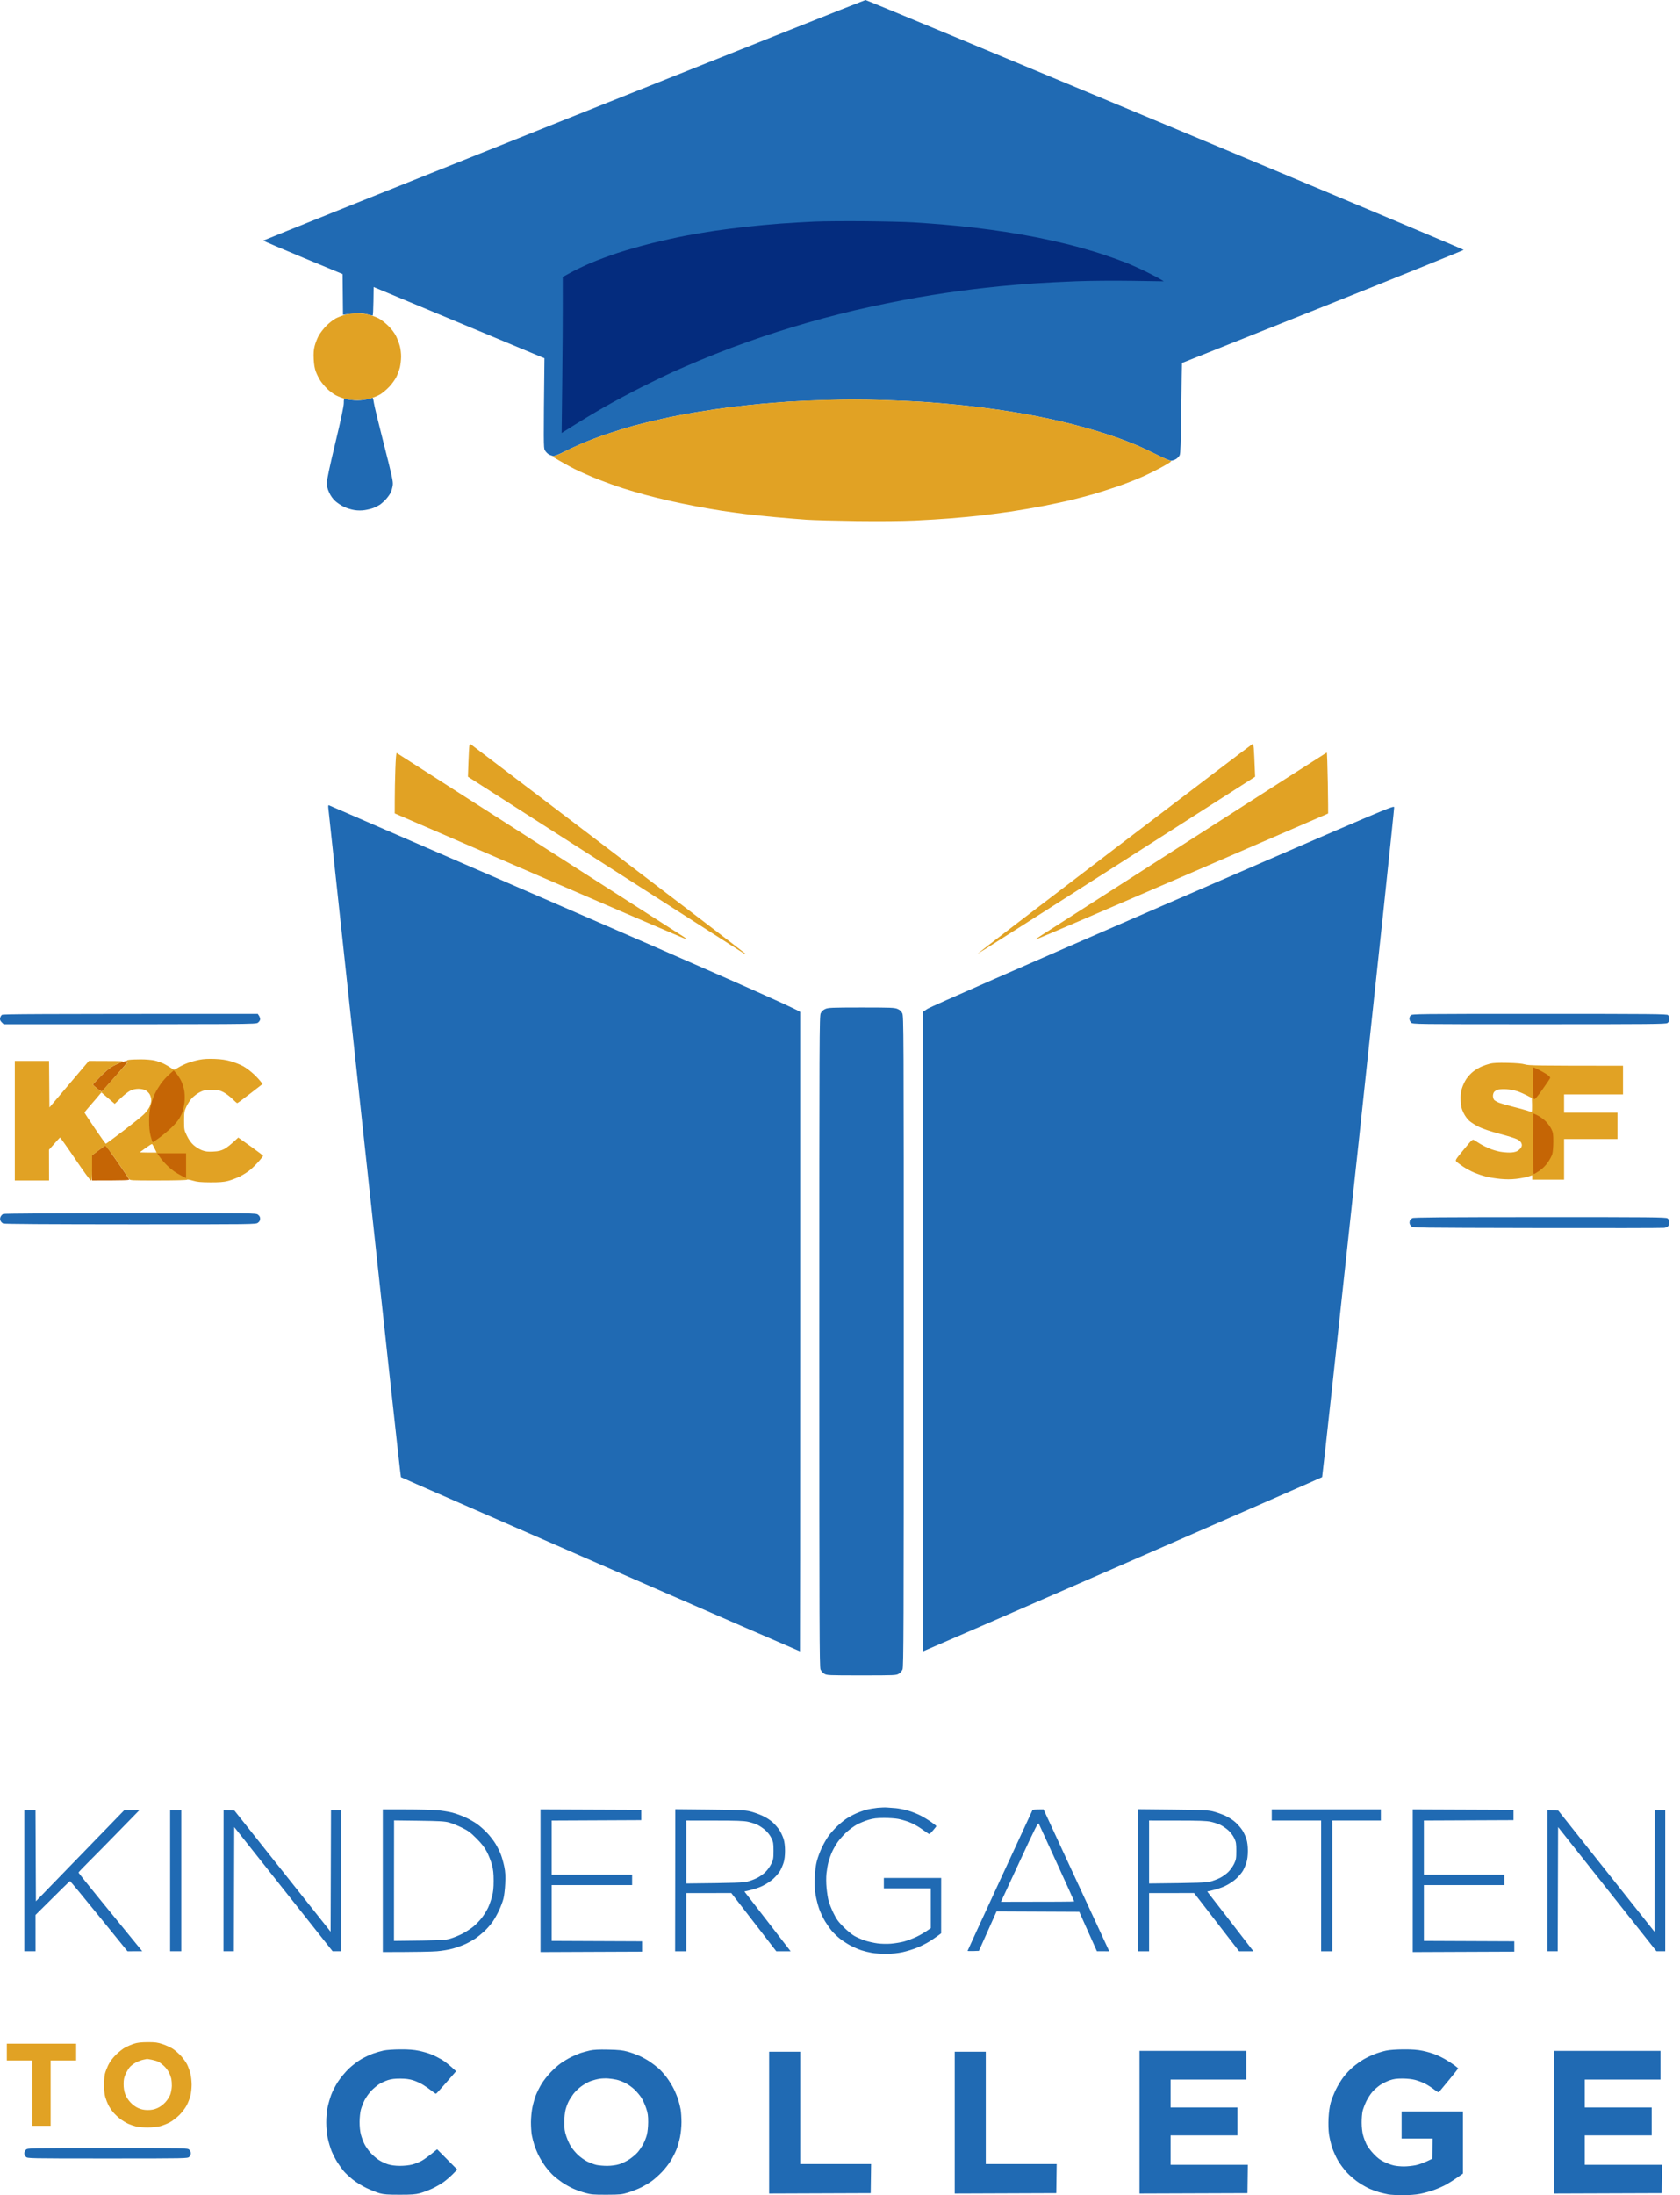
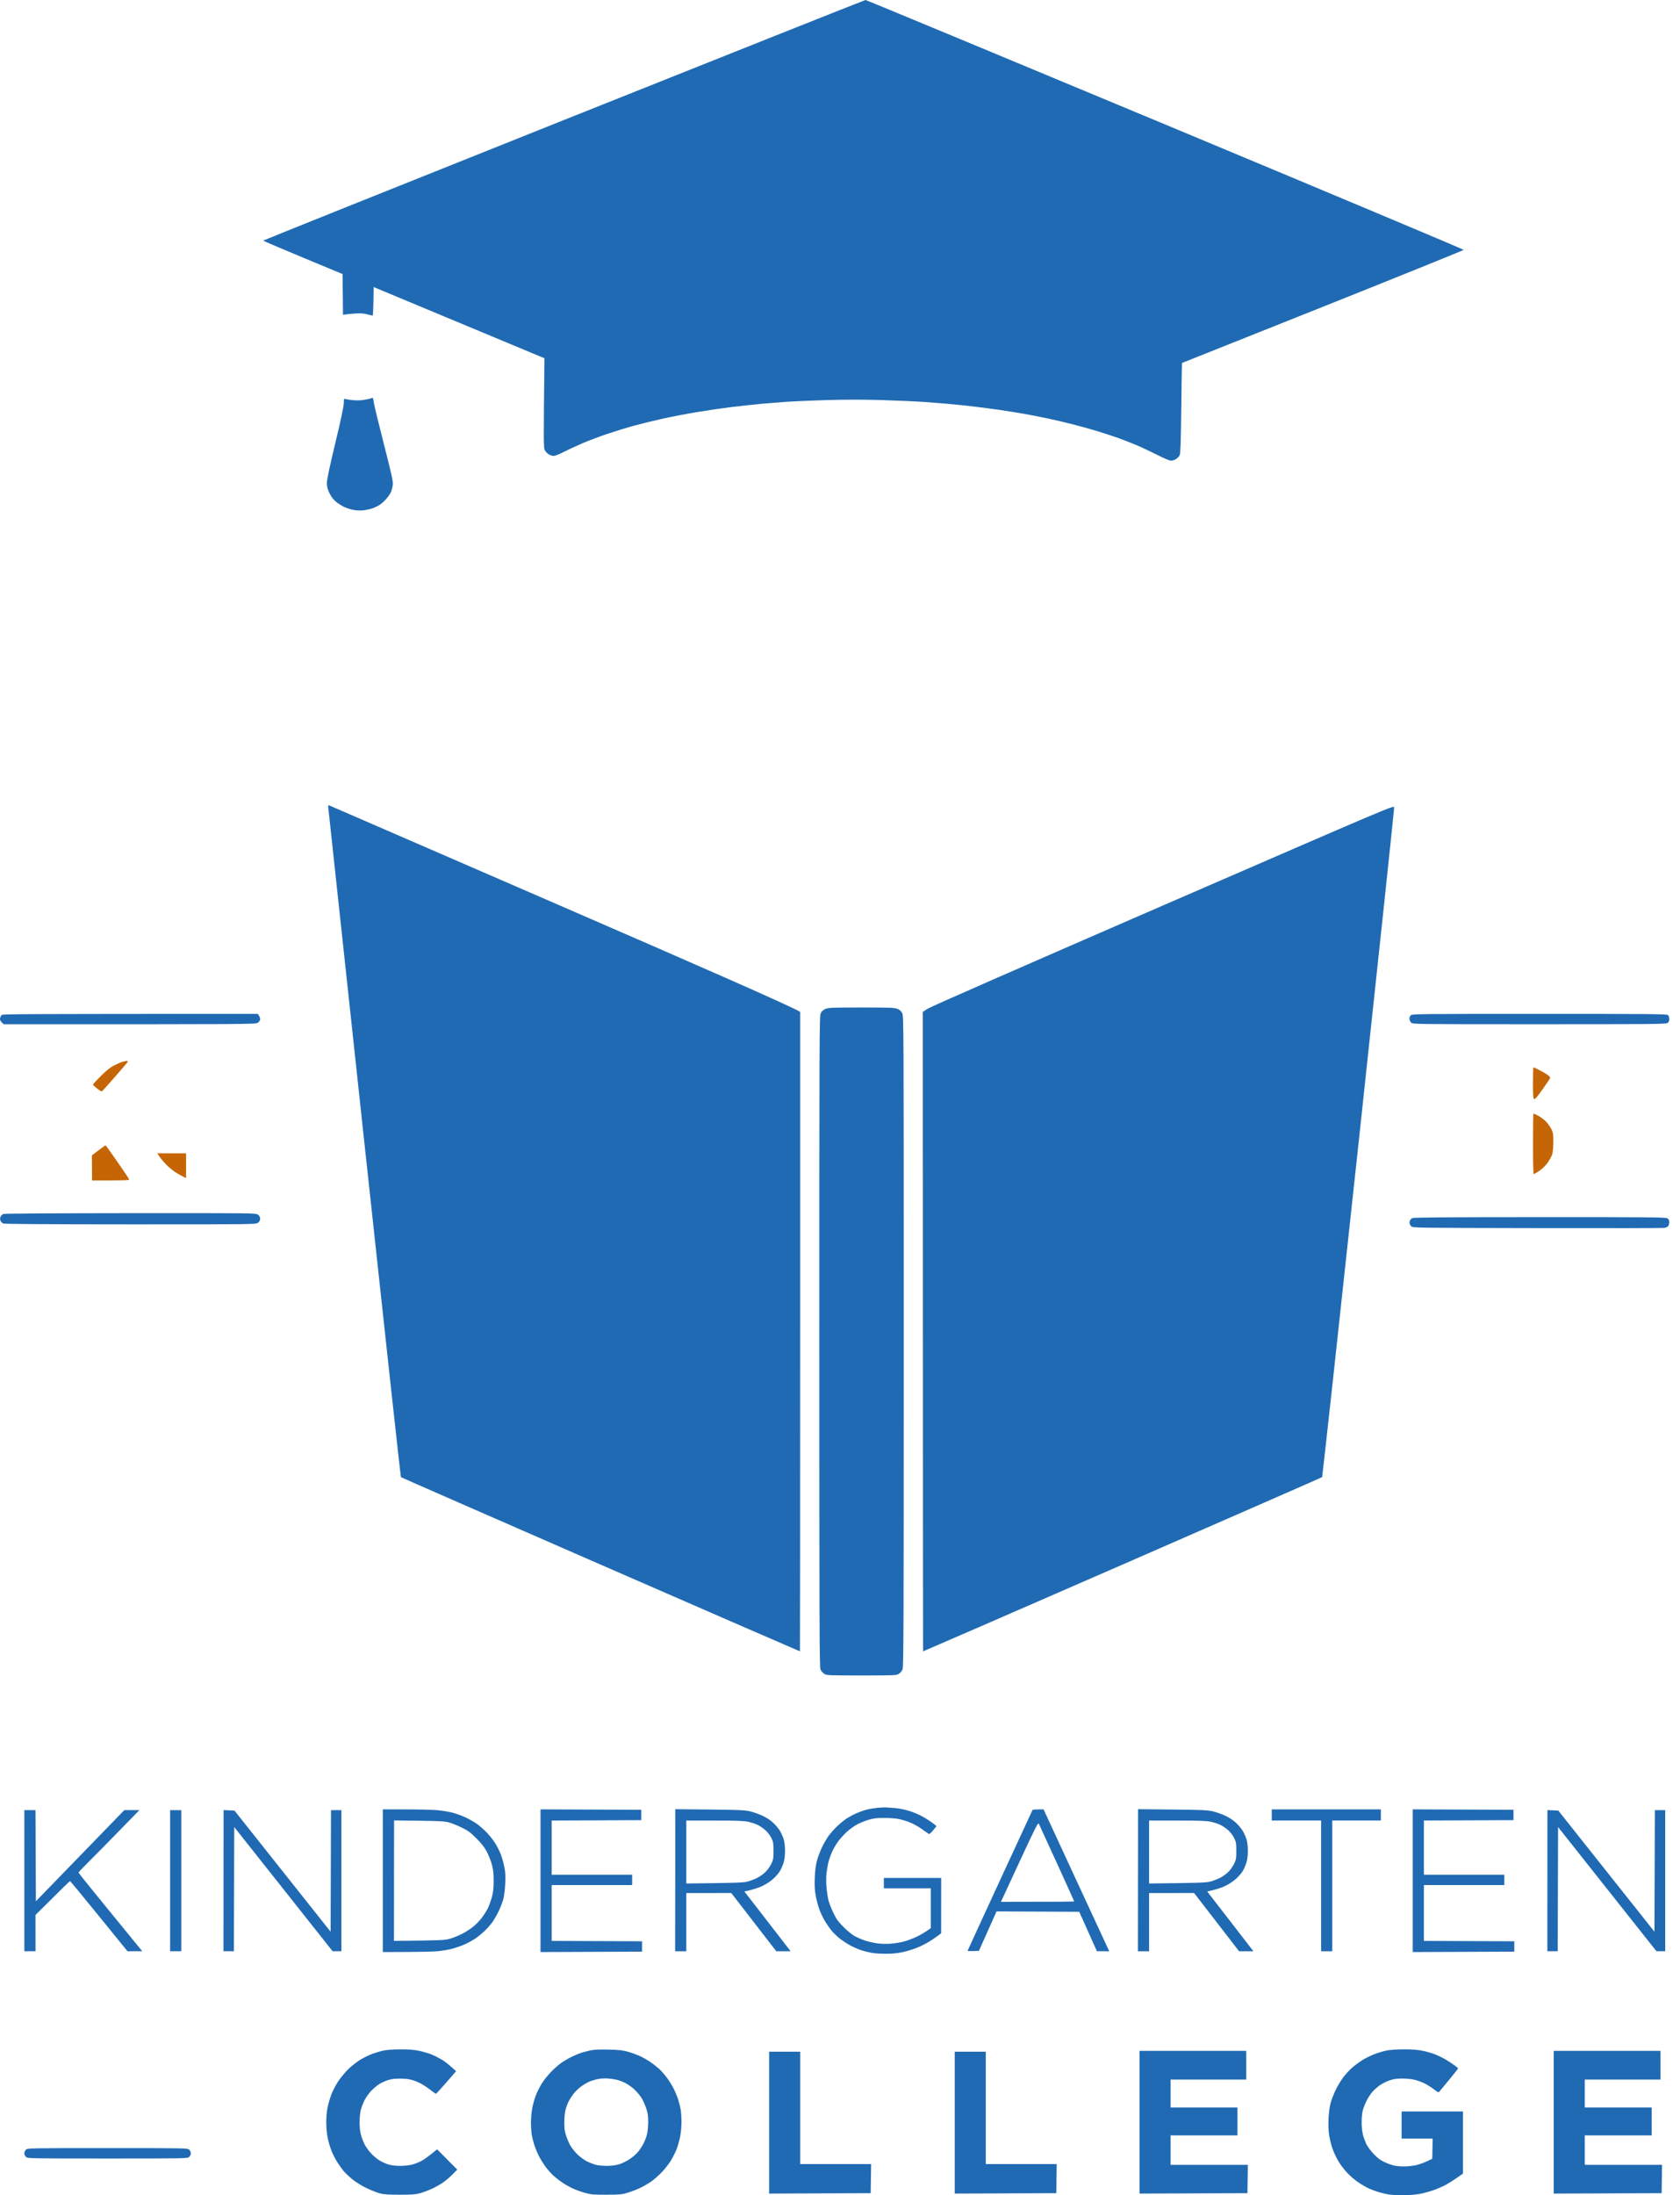
<svg xmlns="http://www.w3.org/2000/svg" width="49" height="64" viewBox="0 0 49 64" fill="none">
  <path fill-rule="evenodd" clip-rule="evenodd" d="M0.055 29.588C0.034 29.604 0.01 29.646 0.003 29.681C-0.006 29.729 0.005 29.759 0.048 29.803L0.107 29.861C7.445 29.863 7.46 29.862 7.524 29.815C7.56 29.788 7.587 29.746 7.588 29.716C7.588 29.687 7.572 29.64 7.553 29.611L7.518 29.559C0.872 29.559 0.086 29.565 0.055 29.588ZM41.146 29.601C41.123 29.625 41.105 29.672 41.108 29.706C41.11 29.74 41.133 29.789 41.158 29.814C41.204 29.86 41.236 29.861 44.893 29.861C48.141 29.861 48.587 29.857 48.633 29.826C48.671 29.801 48.686 29.768 48.686 29.71C48.686 29.665 48.67 29.613 48.651 29.594C48.62 29.563 48.172 29.559 44.902 29.559C41.335 29.559 41.187 29.561 41.146 29.601ZM0.094 35.393C0.067 35.404 0.033 35.44 0.018 35.472C-0.001 35.514 -0.003 35.549 0.014 35.589C0.026 35.621 0.063 35.658 0.095 35.671C0.133 35.686 1.427 35.694 3.806 35.695C7.445 35.696 7.46 35.695 7.524 35.648C7.569 35.615 7.587 35.58 7.587 35.531C7.587 35.482 7.569 35.448 7.524 35.414C7.46 35.367 7.446 35.367 3.801 35.369C1.659 35.371 0.122 35.38 0.094 35.393ZM41.194 35.514C41.169 35.53 41.14 35.553 41.13 35.566C41.121 35.579 41.112 35.615 41.111 35.647C41.111 35.679 41.133 35.726 41.16 35.752C41.209 35.798 41.246 35.798 44.837 35.805C46.833 35.809 48.499 35.806 48.541 35.799C48.582 35.792 48.632 35.771 48.651 35.752C48.67 35.733 48.686 35.68 48.686 35.636C48.686 35.577 48.671 35.545 48.633 35.519C48.587 35.489 48.144 35.484 44.91 35.485C42.082 35.486 41.229 35.493 41.194 35.514ZM40.427 59.785C40.337 59.804 40.186 59.85 40.09 59.887C39.994 59.924 39.849 59.994 39.767 60.042C39.686 60.09 39.55 60.187 39.467 60.257C39.383 60.327 39.258 60.458 39.19 60.548C39.121 60.637 39.019 60.804 38.963 60.919C38.907 61.035 38.839 61.207 38.812 61.303C38.781 61.413 38.758 61.581 38.749 61.756C38.741 61.929 38.746 62.11 38.764 62.233C38.78 62.341 38.821 62.514 38.855 62.616C38.889 62.718 38.964 62.885 39.022 62.985C39.079 63.087 39.199 63.247 39.288 63.343C39.378 63.438 39.534 63.572 39.637 63.639C39.739 63.706 39.885 63.788 39.962 63.82C40.039 63.852 40.159 63.895 40.229 63.915C40.3 63.935 40.414 63.962 40.485 63.976C40.555 63.989 40.748 64 40.914 64C41.097 64 41.294 63.985 41.414 63.962C41.523 63.941 41.706 63.891 41.821 63.85C41.935 63.809 42.098 63.738 42.181 63.691C42.264 63.645 42.407 63.554 42.5 63.489L42.669 63.371V61.559H40.88V62.349H41.786L41.774 62.938C41.54 63.055 41.391 63.105 41.292 63.126C41.193 63.146 41.039 63.162 40.949 63.162C40.86 63.162 40.732 63.151 40.665 63.136C40.597 63.123 40.469 63.077 40.38 63.034C40.26 62.978 40.177 62.916 40.066 62.798C39.982 62.711 39.886 62.581 39.852 62.511C39.819 62.441 39.774 62.321 39.754 62.244C39.732 62.164 39.715 62.011 39.715 61.884C39.714 61.762 39.727 61.611 39.742 61.547C39.758 61.483 39.805 61.358 39.847 61.268C39.89 61.179 39.97 61.053 40.026 60.989C40.082 60.925 40.185 60.835 40.254 60.788C40.323 60.742 40.448 60.68 40.531 60.651C40.647 60.611 40.734 60.599 40.903 60.599C41.034 60.599 41.185 60.615 41.275 60.639C41.358 60.66 41.488 60.71 41.565 60.749C41.642 60.789 41.76 60.864 41.828 60.917C41.936 61.001 41.955 61.008 41.983 60.978C42 60.959 42.131 60.802 42.272 60.629C42.414 60.456 42.529 60.31 42.529 60.304C42.528 60.297 42.484 60.259 42.43 60.218C42.376 60.178 42.264 60.104 42.181 60.054C42.098 60.003 41.956 59.933 41.867 59.898C41.778 59.862 41.61 59.813 41.495 59.79C41.343 59.758 41.192 59.747 40.938 59.748C40.722 59.749 40.527 59.763 40.427 59.785ZM16.442 3.501C11.619 5.426 7.675 7.008 7.677 7.015C7.679 7.023 8.201 7.245 8.836 7.51L9.992 7.99L10.004 9.179C10.121 9.159 10.249 9.148 10.364 9.14C10.516 9.131 10.611 9.137 10.712 9.164C10.789 9.184 10.86 9.201 10.869 9.201C10.879 9.202 10.889 9.015 10.892 8.786L10.898 8.369L15.88 10.445C15.852 12.931 15.854 13.055 15.889 13.123C15.911 13.165 15.962 13.22 16.003 13.245C16.045 13.271 16.11 13.292 16.149 13.292C16.187 13.292 16.317 13.241 16.439 13.178C16.561 13.115 16.806 13.001 16.985 12.925C17.164 12.848 17.498 12.722 17.728 12.645C17.958 12.568 18.303 12.462 18.495 12.41C18.687 12.357 19.053 12.268 19.308 12.211C19.564 12.154 20.019 12.066 20.319 12.016C20.619 11.966 21.084 11.898 21.353 11.865C21.621 11.833 22.018 11.79 22.235 11.77C22.453 11.751 22.785 11.725 22.973 11.712C23.162 11.699 23.679 11.677 24.123 11.664C24.682 11.648 25.175 11.648 25.726 11.664C26.164 11.677 26.755 11.704 27.039 11.724C27.323 11.744 27.802 11.786 28.102 11.818C28.402 11.85 28.862 11.908 29.124 11.946C29.386 11.985 29.741 12.042 29.914 12.073C30.087 12.105 30.379 12.162 30.564 12.201C30.75 12.241 31.069 12.315 31.273 12.367C31.477 12.418 31.796 12.507 31.982 12.563C32.167 12.619 32.439 12.708 32.586 12.76C32.733 12.812 32.978 12.907 33.132 12.971C33.285 13.035 33.562 13.165 33.747 13.259C33.943 13.359 34.113 13.431 34.154 13.431C34.192 13.431 34.257 13.41 34.299 13.385C34.341 13.359 34.389 13.309 34.406 13.274C34.431 13.224 34.441 12.934 34.454 11.898C34.462 11.175 34.472 10.584 34.474 10.583C34.477 10.582 36.325 9.845 38.582 8.945C40.839 8.044 42.687 7.297 42.69 7.285C42.693 7.272 38.776 5.627 33.987 3.63C29.198 1.633 25.263 -0.001 25.244 2.2308e-07C25.225 0 21.264 1.576 16.442 3.501ZM10.805 11.618C10.78 11.628 10.685 11.648 10.596 11.661C10.497 11.675 10.37 11.677 10.271 11.664C10.181 11.654 10.09 11.639 10.068 11.632C10.032 11.62 10.027 11.635 10.027 11.752C10.027 11.843 9.949 12.214 9.782 12.908C9.621 13.579 9.535 13.979 9.534 14.07C9.533 14.178 9.548 14.244 9.6 14.358C9.643 14.453 9.706 14.543 9.777 14.608C9.838 14.664 9.953 14.74 10.033 14.778C10.113 14.816 10.248 14.858 10.335 14.871C10.441 14.887 10.54 14.888 10.643 14.872C10.726 14.859 10.838 14.831 10.892 14.81C10.947 14.788 11.028 14.748 11.072 14.72C11.117 14.692 11.2 14.618 11.257 14.556C11.314 14.493 11.379 14.4 11.401 14.349C11.423 14.298 11.448 14.204 11.456 14.14C11.469 14.039 11.434 13.88 11.198 12.955C11.047 12.367 10.915 11.821 10.904 11.741C10.893 11.661 10.876 11.596 10.867 11.597C10.859 11.598 10.831 11.607 10.805 11.618ZM9.577 23.566C9.583 23.622 10.057 28.029 10.632 33.358C11.207 38.688 11.684 43.056 11.694 43.066C11.704 43.075 14.325 44.222 17.519 45.616C20.714 47.01 23.33 48.147 23.332 48.144C23.335 48.141 23.338 43.945 23.338 38.819L23.338 29.501C23.11 29.353 20.296 28.12 16.336 26.402C12.642 24.8 9.608 23.484 9.593 23.477C9.574 23.468 9.57 23.494 9.577 23.566ZM33.928 26.395C29.919 28.135 27.143 29.352 27.058 29.408L26.915 29.501C26.918 43.945 26.921 48.141 26.923 48.144C26.926 48.147 29.542 47.01 32.737 45.616C35.931 44.222 38.552 43.075 38.562 43.065C38.571 43.056 39.05 38.673 39.625 33.324C40.201 27.974 40.668 23.571 40.663 23.537C40.654 23.476 40.606 23.497 33.928 26.395ZM24.071 29.416C24.007 29.444 23.965 29.484 23.937 29.543C23.899 29.624 23.897 30.128 23.897 39.11C23.897 47.486 23.901 48.601 23.931 48.673C23.951 48.718 24 48.775 24.042 48.8C24.114 48.845 24.159 48.847 25.128 48.847C26.097 48.847 26.142 48.845 26.214 48.8C26.256 48.775 26.305 48.718 26.324 48.673C26.355 48.601 26.359 47.486 26.359 39.11C26.359 29.92 26.358 29.626 26.316 29.541C26.286 29.48 26.245 29.442 26.177 29.414C26.09 29.377 25.983 29.373 25.122 29.373C24.251 29.374 24.155 29.378 24.071 29.416ZM25.593 52.705C25.497 52.715 25.351 52.74 25.267 52.762C25.184 52.784 25.043 52.835 24.954 52.876C24.864 52.917 24.739 52.986 24.675 53.03C24.611 53.073 24.492 53.172 24.411 53.249C24.33 53.327 24.218 53.453 24.163 53.53C24.108 53.606 24.021 53.758 23.97 53.867C23.919 53.975 23.854 54.148 23.827 54.25C23.794 54.374 23.773 54.537 23.764 54.738C23.755 54.96 23.762 55.097 23.79 55.255C23.81 55.373 23.858 55.556 23.896 55.662C23.934 55.767 24.011 55.927 24.065 56.016C24.12 56.106 24.206 56.229 24.257 56.29C24.308 56.351 24.412 56.452 24.489 56.514C24.566 56.576 24.707 56.669 24.803 56.72C24.899 56.771 25.045 56.834 25.128 56.861C25.211 56.887 25.347 56.921 25.43 56.935C25.513 56.95 25.701 56.962 25.848 56.961C26.031 56.961 26.185 56.945 26.336 56.912C26.457 56.885 26.646 56.827 26.754 56.782C26.863 56.737 27.02 56.658 27.103 56.606C27.186 56.554 27.298 56.478 27.352 56.438L27.45 56.365L27.451 54.75H25.779V55.052H27.149V56.214C26.978 56.337 26.84 56.415 26.731 56.467C26.622 56.518 26.455 56.581 26.359 56.606C26.264 56.631 26.096 56.658 25.988 56.667C25.872 56.677 25.708 56.673 25.593 56.658C25.484 56.644 25.317 56.606 25.221 56.573C25.125 56.54 24.989 56.481 24.919 56.441C24.849 56.401 24.706 56.284 24.603 56.181C24.449 56.026 24.397 55.954 24.308 55.772C24.25 55.651 24.185 55.489 24.166 55.412C24.146 55.335 24.12 55.168 24.108 55.04C24.095 54.906 24.094 54.729 24.105 54.622C24.116 54.52 24.142 54.368 24.164 54.285C24.186 54.202 24.234 54.066 24.272 53.983C24.31 53.9 24.386 53.769 24.441 53.692C24.496 53.616 24.608 53.492 24.689 53.416C24.771 53.341 24.906 53.242 24.989 53.196C25.072 53.15 25.223 53.088 25.325 53.057C25.473 53.013 25.567 53.002 25.779 53.001C25.925 53 26.114 53.013 26.197 53.029C26.28 53.045 26.421 53.085 26.51 53.119C26.6 53.152 26.746 53.23 26.835 53.29C26.925 53.351 27.023 53.419 27.054 53.442C27.11 53.483 27.11 53.483 27.211 53.367C27.267 53.303 27.312 53.246 27.311 53.239C27.311 53.233 27.251 53.184 27.177 53.131C27.104 53.078 26.966 52.992 26.87 52.941C26.775 52.889 26.602 52.82 26.487 52.787C26.372 52.754 26.21 52.722 26.127 52.715C26.044 52.708 25.929 52.7 25.871 52.696C25.814 52.691 25.689 52.696 25.593 52.705ZM11.165 54.831V56.911C12.183 56.91 12.598 56.9 12.745 56.888C12.899 56.875 13.101 56.841 13.221 56.806C13.336 56.773 13.498 56.714 13.581 56.675C13.665 56.636 13.79 56.566 13.86 56.52C13.929 56.473 14.048 56.377 14.124 56.307C14.2 56.236 14.306 56.116 14.361 56.039C14.416 55.963 14.502 55.811 14.553 55.702C14.603 55.594 14.663 55.437 14.684 55.354C14.706 55.271 14.729 55.072 14.736 54.912C14.746 54.689 14.74 54.576 14.709 54.424C14.687 54.316 14.643 54.159 14.612 54.076C14.581 53.993 14.512 53.851 14.458 53.762C14.405 53.672 14.293 53.527 14.209 53.439C14.126 53.351 13.995 53.234 13.918 53.18C13.842 53.124 13.69 53.038 13.581 52.987C13.473 52.936 13.295 52.871 13.186 52.844C13.078 52.816 12.874 52.784 12.733 52.773C12.593 52.761 12.183 52.752 11.822 52.752L11.165 52.751V54.831ZM11.494 53.073L12.218 53.082C12.815 53.09 12.969 53.099 13.094 53.132C13.177 53.155 13.344 53.221 13.465 53.281C13.652 53.372 13.718 53.419 13.896 53.598C14.054 53.756 14.13 53.855 14.203 53.994C14.256 54.097 14.322 54.264 14.348 54.366C14.386 54.506 14.398 54.622 14.398 54.831C14.398 55.041 14.386 55.156 14.35 55.296C14.322 55.398 14.271 55.544 14.235 55.621C14.198 55.698 14.118 55.828 14.055 55.91C13.993 55.992 13.879 56.11 13.802 56.172C13.725 56.234 13.584 56.325 13.489 56.375C13.393 56.425 13.236 56.489 13.14 56.518C12.979 56.566 12.912 56.571 11.491 56.586L11.492 54.829L11.494 53.073ZM15.765 54.831L15.765 56.911L18.727 56.899V56.597L16.09 56.586V54.959H18.437V54.657H16.09V53.077L18.704 53.065V52.763L15.765 52.751L15.765 54.831ZM19.694 54.817L19.691 56.888H20.017V55.191L21.329 55.19L22.642 56.888H23.06C22.957 56.753 22.684 56.4 22.386 56.016C22.089 55.633 21.815 55.28 21.779 55.232L21.712 55.145C21.974 55.091 22.136 55.034 22.241 54.982C22.355 54.927 22.485 54.84 22.563 54.767C22.635 54.7 22.721 54.598 22.754 54.541C22.787 54.483 22.833 54.376 22.856 54.303C22.883 54.216 22.897 54.095 22.897 53.96C22.897 53.825 22.883 53.703 22.856 53.617C22.833 53.544 22.782 53.431 22.742 53.367C22.702 53.303 22.613 53.199 22.545 53.136C22.47 53.066 22.348 52.986 22.235 52.935C22.133 52.888 21.971 52.831 21.875 52.808C21.727 52.773 21.554 52.765 20.699 52.756L19.696 52.746L19.694 54.817ZM20.017 53.076L20.836 53.077C21.47 53.077 21.691 53.085 21.817 53.112C21.907 53.131 22.032 53.172 22.096 53.203C22.16 53.234 22.263 53.304 22.325 53.36C22.39 53.417 22.464 53.514 22.499 53.588C22.554 53.701 22.561 53.743 22.561 53.959C22.561 54.178 22.554 54.218 22.497 54.337C22.462 54.411 22.386 54.518 22.328 54.575C22.271 54.633 22.161 54.711 22.084 54.75C22.008 54.788 21.88 54.836 21.8 54.857C21.683 54.887 21.494 54.897 20.017 54.912V53.994V53.076ZM30.115 52.769C30.109 52.778 29.681 53.703 29.164 54.825C28.646 55.946 28.222 56.869 28.221 56.876C28.219 56.882 28.293 56.885 28.385 56.882L28.552 56.876L29.066 55.726L31.478 55.737L31.993 56.887L32.353 56.888C32.305 56.789 31.874 55.858 31.364 54.755L30.437 52.751C30.195 52.751 30.12 52.759 30.115 52.769ZM29.734 54.283C30.221 53.234 30.276 53.125 30.301 53.174C30.315 53.203 30.553 53.722 30.829 54.325C31.105 54.929 31.331 55.429 31.331 55.435C31.331 55.442 30.85 55.447 29.194 55.447L29.734 54.283ZM33.192 54.817L33.19 56.888H33.515V55.191L34.828 55.19L36.14 56.888H36.558C36.456 56.753 36.182 56.4 35.885 56.016C35.587 55.633 35.313 55.28 35.277 55.232L35.211 55.145C35.472 55.091 35.634 55.033 35.739 54.982C35.853 54.927 35.984 54.84 36.061 54.767C36.133 54.7 36.219 54.598 36.252 54.541C36.285 54.483 36.331 54.376 36.354 54.302C36.381 54.216 36.396 54.095 36.396 53.959C36.396 53.825 36.381 53.703 36.354 53.617C36.331 53.543 36.28 53.431 36.24 53.367C36.2 53.303 36.111 53.199 36.043 53.136C35.968 53.066 35.846 52.986 35.734 52.934C35.631 52.888 35.469 52.831 35.373 52.808C35.225 52.773 35.052 52.765 34.197 52.756L33.194 52.746L33.192 54.817ZM33.515 53.076L34.334 53.077C34.968 53.077 35.189 53.085 35.315 53.112C35.405 53.131 35.53 53.172 35.594 53.203C35.658 53.234 35.761 53.304 35.823 53.359C35.887 53.417 35.962 53.514 35.997 53.588C36.052 53.701 36.059 53.743 36.059 53.959C36.059 54.178 36.052 54.218 35.995 54.337C35.96 54.411 35.884 54.518 35.826 54.575C35.769 54.633 35.659 54.711 35.582 54.75C35.506 54.788 35.378 54.836 35.298 54.857C35.181 54.887 34.992 54.897 33.515 54.912V53.994V53.076ZM37.093 52.914V53.076H38.533V56.888H38.858V53.076H40.275V52.751H37.093V52.914ZM41.205 54.831L41.205 56.911L44.167 56.899V56.597L41.53 56.586V54.959H43.876V54.657H41.53V53.076L44.144 53.065V52.763L41.205 52.751L41.205 54.831ZM0.71 54.831V56.887H1.036L1.035 55.83C1.803 55.065 2.033 54.842 2.042 54.842C2.051 54.842 2.432 55.303 2.888 55.865L3.719 56.888L4.149 56.887C3.67 56.302 3.252 55.79 2.911 55.371C2.569 54.953 2.29 54.602 2.29 54.593C2.29 54.583 2.427 54.439 2.594 54.273C2.761 54.107 3.161 53.701 3.482 53.372L4.067 52.772L3.626 52.773L1.047 55.43L1.035 52.774H0.71V54.831ZM4.962 54.831V56.887H5.287V52.774H4.962V54.831ZM6.519 54.83L6.518 56.887H6.821L6.832 53.267L9.701 56.887H9.957V52.774H9.654L9.643 56.318L6.838 52.786L6.521 52.772L6.519 54.83ZM45.132 54.83L45.131 56.887H45.433L45.444 53.267L48.313 56.887H48.569V52.774H48.267L48.255 56.318L45.45 52.786L45.133 52.772L45.132 54.83ZM11.188 59.782C11.105 59.8 10.964 59.841 10.875 59.873C10.785 59.905 10.631 59.979 10.532 60.036C10.433 60.094 10.272 60.217 10.175 60.309C10.075 60.405 9.938 60.569 9.86 60.687C9.785 60.802 9.693 60.98 9.657 61.082C9.62 61.184 9.573 61.349 9.553 61.448C9.532 61.549 9.515 61.738 9.516 61.878C9.516 62.03 9.533 62.21 9.559 62.337C9.583 62.452 9.635 62.624 9.674 62.721C9.714 62.816 9.79 62.963 9.843 63.046C9.897 63.129 9.978 63.242 10.024 63.298C10.07 63.353 10.186 63.462 10.282 63.54C10.383 63.622 10.554 63.727 10.689 63.792C10.816 63.852 10.989 63.921 11.072 63.944C11.193 63.978 11.31 63.986 11.653 63.986C11.998 63.987 12.114 63.978 12.245 63.944C12.335 63.92 12.497 63.859 12.605 63.809C12.714 63.758 12.866 63.671 12.942 63.615C13.019 63.56 13.139 63.456 13.209 63.384L13.337 63.254L12.75 62.662C12.503 62.865 12.373 62.956 12.303 62.995C12.233 63.035 12.107 63.085 12.025 63.106C11.935 63.13 11.789 63.145 11.665 63.145C11.525 63.144 11.409 63.129 11.316 63.1C11.239 63.076 11.12 63.02 11.051 62.975C10.982 62.931 10.873 62.837 10.81 62.767C10.746 62.697 10.665 62.581 10.63 62.511C10.595 62.441 10.548 62.315 10.526 62.233C10.502 62.139 10.487 61.997 10.488 61.861C10.489 61.739 10.505 61.58 10.525 61.506C10.545 61.433 10.594 61.307 10.634 61.227C10.675 61.148 10.761 61.026 10.826 60.958C10.891 60.89 10.996 60.802 11.06 60.761C11.124 60.721 11.239 60.669 11.316 60.644C11.414 60.613 11.521 60.6 11.676 60.601C11.831 60.602 11.942 60.616 12.048 60.649C12.131 60.675 12.262 60.734 12.338 60.781C12.415 60.827 12.527 60.906 12.588 60.956C12.649 61.006 12.707 61.044 12.718 61.041C12.729 61.038 12.865 60.889 13.021 60.71L13.303 60.385C13.096 60.192 12.967 60.096 12.884 60.046C12.801 59.997 12.665 59.929 12.582 59.895C12.499 59.861 12.337 59.814 12.222 59.79C12.071 59.758 11.92 59.747 11.676 59.748C11.482 59.749 11.275 59.763 11.188 59.782ZM17.205 59.781C17.122 59.8 17.002 59.833 16.938 59.853C16.874 59.875 16.749 59.928 16.66 59.972C16.57 60.017 16.434 60.098 16.358 60.152C16.281 60.206 16.144 60.328 16.055 60.423C15.965 60.517 15.847 60.667 15.794 60.757C15.74 60.846 15.669 60.987 15.635 61.071C15.601 61.154 15.554 61.316 15.53 61.431C15.505 61.552 15.487 61.737 15.486 61.872C15.486 62 15.497 62.167 15.51 62.244C15.524 62.321 15.557 62.451 15.584 62.535C15.61 62.617 15.668 62.759 15.713 62.848C15.757 62.938 15.847 63.083 15.913 63.172C15.979 63.26 16.084 63.379 16.148 63.436C16.212 63.493 16.327 63.582 16.404 63.634C16.481 63.686 16.616 63.762 16.706 63.804C16.795 63.845 16.957 63.903 17.066 63.933C17.241 63.981 17.313 63.987 17.693 63.986C18.093 63.984 18.137 63.98 18.326 63.922C18.438 63.887 18.605 63.821 18.698 63.775C18.791 63.729 18.929 63.647 19.006 63.592C19.083 63.538 19.219 63.416 19.309 63.322C19.399 63.227 19.516 63.077 19.569 62.988C19.623 62.898 19.694 62.757 19.728 62.674C19.762 62.591 19.809 62.429 19.833 62.314C19.858 62.192 19.877 62.007 19.877 61.872C19.877 61.745 19.866 61.577 19.853 61.5C19.839 61.424 19.806 61.293 19.78 61.21C19.753 61.127 19.695 60.986 19.65 60.896C19.606 60.807 19.516 60.661 19.45 60.573C19.385 60.484 19.279 60.365 19.215 60.308C19.151 60.251 19.036 60.162 18.959 60.11C18.883 60.058 18.747 59.982 18.657 59.941C18.568 59.9 18.411 59.843 18.309 59.815C18.161 59.774 18.046 59.761 17.74 59.755C17.461 59.749 17.315 59.756 17.205 59.781ZM17.484 60.606C17.554 60.595 17.669 60.591 17.74 60.597C17.81 60.602 17.92 60.619 17.984 60.633C18.048 60.647 18.163 60.69 18.239 60.729C18.316 60.767 18.435 60.852 18.504 60.917C18.573 60.982 18.664 61.09 18.707 61.158C18.75 61.225 18.812 61.361 18.845 61.46C18.895 61.607 18.906 61.682 18.905 61.872C18.904 62.009 18.888 62.162 18.866 62.244C18.846 62.321 18.798 62.441 18.76 62.511C18.723 62.581 18.652 62.686 18.603 62.744C18.555 62.801 18.447 62.893 18.365 62.949C18.283 63.004 18.148 63.07 18.065 63.096C17.968 63.126 17.843 63.143 17.717 63.145C17.608 63.146 17.462 63.133 17.391 63.117C17.321 63.1 17.201 63.054 17.124 63.016C17.047 62.977 16.928 62.892 16.859 62.827C16.79 62.762 16.699 62.654 16.656 62.587C16.613 62.52 16.551 62.384 16.518 62.285C16.468 62.137 16.458 62.063 16.459 61.872C16.459 61.739 16.475 61.583 16.496 61.506C16.515 61.433 16.554 61.328 16.581 61.274C16.608 61.219 16.67 61.12 16.72 61.053C16.77 60.986 16.876 60.883 16.956 60.825C17.036 60.767 17.158 60.698 17.229 60.672C17.299 60.647 17.414 60.617 17.484 60.606ZM33.236 61.872V63.952L36.384 63.941L36.395 63.115H34.142V62.256H36.093V61.442H34.142V60.629H36.349V59.792H33.236V61.872ZM45.317 61.872V63.952L48.465 63.941L48.476 63.115H46.223V62.256H48.174V61.442H46.223V60.629H48.43V59.792H45.317V61.872ZM22.433 61.884V63.952L25.395 63.941L25.407 63.092H23.339V59.816H22.433V61.884ZM27.846 61.884V63.952L30.808 63.941L30.82 63.092H28.752V59.816H27.846V61.884ZM0.757 62.674C0.731 62.7 0.71 62.746 0.71 62.779C0.71 62.81 0.731 62.858 0.757 62.883C0.803 62.929 0.834 62.93 3.138 62.93C5.442 62.93 5.473 62.929 5.519 62.883C5.545 62.858 5.566 62.81 5.566 62.779C5.566 62.746 5.545 62.7 5.519 62.674C5.473 62.628 5.442 62.627 3.138 62.627C0.834 62.627 0.803 62.628 0.757 62.674Z" fill="#206AB3" />
  <path d="M3.313 31.07C3.396 31.027 3.505 30.978 3.557 30.962C3.608 30.946 3.668 30.932 3.69 30.932C3.712 30.931 3.731 30.938 3.731 30.947C3.731 30.957 3.566 31.153 3.364 31.383C3.163 31.613 2.987 31.808 2.975 31.817C2.963 31.825 2.898 31.789 2.832 31.736C2.765 31.682 2.71 31.631 2.71 31.621C2.709 31.612 2.811 31.502 2.935 31.377C3.091 31.22 3.209 31.125 3.313 31.07Z" fill="#C56505" />
  <path d="M2.68 33.684L2.873 33.538C2.979 33.459 3.071 33.393 3.079 33.393C3.086 33.392 3.242 33.609 3.426 33.875C3.61 34.14 3.764 34.371 3.768 34.387C3.775 34.41 3.657 34.416 2.685 34.416L2.68 33.684Z" fill="#C56505" />
-   <path fill-rule="evenodd" clip-rule="evenodd" d="M10.41 9.135C10.519 9.134 10.663 9.15 10.759 9.175C10.848 9.198 10.979 9.247 11.049 9.284C11.119 9.322 11.245 9.42 11.329 9.504C11.426 9.6 11.508 9.71 11.555 9.806C11.595 9.889 11.645 10.02 11.664 10.097C11.684 10.173 11.7 10.309 11.699 10.399C11.699 10.488 11.683 10.627 11.665 10.707C11.645 10.787 11.598 10.915 11.56 10.991C11.522 11.068 11.429 11.196 11.353 11.276C11.278 11.356 11.16 11.455 11.092 11.497C11.024 11.539 10.889 11.594 10.793 11.62C10.683 11.651 10.546 11.669 10.422 11.669C10.309 11.67 10.16 11.653 10.073 11.631C9.99 11.609 9.865 11.561 9.794 11.524C9.724 11.487 9.61 11.401 9.541 11.334C9.473 11.267 9.383 11.16 9.342 11.096C9.301 11.032 9.243 10.917 9.214 10.84C9.177 10.742 9.158 10.632 9.15 10.468C9.142 10.296 9.149 10.197 9.178 10.085C9.2 10.002 9.25 9.871 9.291 9.794C9.331 9.718 9.432 9.586 9.515 9.501C9.598 9.417 9.724 9.318 9.794 9.282C9.865 9.246 9.99 9.198 10.073 9.176C10.156 9.154 10.308 9.135 10.41 9.135ZM24.791 11.646C24.932 11.644 25.376 11.653 25.779 11.665C26.181 11.678 26.746 11.704 27.033 11.724C27.321 11.744 27.802 11.786 28.102 11.818C28.402 11.85 28.862 11.908 29.124 11.946C29.386 11.985 29.741 12.042 29.914 12.073C30.086 12.105 30.379 12.162 30.564 12.201C30.75 12.241 31.069 12.315 31.273 12.367C31.477 12.419 31.796 12.507 31.982 12.563C32.167 12.619 32.438 12.708 32.586 12.76C32.733 12.812 32.978 12.907 33.132 12.971C33.285 13.035 33.557 13.162 33.736 13.252C33.914 13.344 34.091 13.424 34.128 13.43C34.189 13.442 34.172 13.456 33.931 13.594C33.785 13.677 33.51 13.815 33.318 13.9C33.126 13.985 32.797 14.113 32.586 14.185C32.375 14.258 32.056 14.359 31.877 14.411C31.698 14.462 31.405 14.539 31.227 14.582C31.048 14.625 30.687 14.701 30.425 14.753C30.163 14.804 29.735 14.877 29.472 14.916C29.21 14.954 28.803 15.007 28.566 15.033C28.33 15.059 27.943 15.096 27.707 15.114C27.471 15.133 27.011 15.161 26.684 15.176C26.311 15.193 25.685 15.199 24.989 15.191C24.382 15.183 23.723 15.166 23.525 15.152C23.327 15.139 22.93 15.106 22.642 15.08C22.355 15.055 21.952 15.012 21.748 14.987C21.543 14.961 21.235 14.919 21.062 14.893C20.89 14.867 20.555 14.809 20.319 14.765C20.083 14.72 19.727 14.647 19.529 14.602C19.331 14.558 19.017 14.48 18.832 14.43C18.647 14.381 18.343 14.291 18.158 14.232C17.973 14.173 17.649 14.056 17.438 13.973C17.227 13.889 16.929 13.758 16.776 13.682C16.622 13.605 16.408 13.489 16.102 13.305L16.183 13.289C16.228 13.279 16.354 13.225 16.462 13.168C16.571 13.11 16.806 13.001 16.985 12.924C17.164 12.848 17.498 12.722 17.728 12.645C17.958 12.568 18.303 12.462 18.495 12.41C18.687 12.357 19.053 12.268 19.308 12.211C19.564 12.154 20.019 12.066 20.319 12.016C20.619 11.966 21.084 11.898 21.353 11.865C21.621 11.833 22.013 11.79 22.224 11.771C22.435 11.752 22.785 11.724 23.002 11.71C23.219 11.695 23.653 11.676 23.966 11.666C24.279 11.657 24.651 11.648 24.791 11.646ZM13.73 21.698C13.744 21.707 15.549 23.078 17.74 24.745C19.931 26.411 21.729 27.787 21.735 27.801C21.742 27.82 21.735 27.821 21.708 27.804C21.687 27.792 19.865 26.626 13.648 22.645L13.663 22.215C13.671 21.979 13.684 21.762 13.691 21.733C13.698 21.702 13.714 21.688 13.73 21.698ZM36.541 21.683C36.55 21.682 36.562 21.741 36.569 21.815C36.575 21.888 36.587 22.105 36.608 22.645L32.564 25.231C30.34 26.653 28.514 27.814 28.507 27.81C28.5 27.807 30.301 26.427 32.509 24.745C34.717 23.062 36.531 21.684 36.541 21.683ZM11.572 21.953C11.585 21.962 13.435 23.146 15.684 24.587C17.933 26.027 19.833 27.243 19.907 27.29C19.98 27.336 20.035 27.38 20.028 27.386C20.022 27.393 18.104 26.569 11.513 23.714L11.514 23.319C11.514 23.102 11.521 22.702 11.531 22.431C11.542 22.11 11.556 21.944 11.572 21.953ZM38.698 21.939C38.706 21.938 38.719 22.337 38.728 22.826C38.736 23.314 38.74 23.716 38.737 23.717C38.733 23.719 36.817 24.548 34.479 25.56C32.141 26.571 30.222 27.394 30.216 27.388C30.21 27.381 30.288 27.323 30.39 27.259C30.492 27.195 32.4 25.972 34.63 24.542C36.86 23.112 38.691 21.94 38.698 21.939ZM6.263 30.872C6.457 30.879 6.588 30.899 6.739 30.942C6.854 30.976 7.016 31.041 7.1 31.088C7.183 31.134 7.322 31.241 7.41 31.324C7.498 31.408 7.59 31.505 7.657 31.604L7.297 31.883C7.099 32.036 6.929 32.162 6.919 32.161C6.91 32.161 6.844 32.105 6.774 32.035C6.704 31.966 6.589 31.88 6.519 31.843C6.405 31.785 6.367 31.778 6.17 31.778C5.975 31.779 5.936 31.786 5.828 31.842C5.76 31.877 5.662 31.95 5.608 32.005C5.554 32.059 5.479 32.171 5.44 32.255C5.373 32.396 5.369 32.423 5.369 32.674C5.369 32.936 5.371 32.947 5.453 33.116C5.51 33.233 5.574 33.321 5.651 33.389C5.713 33.444 5.821 33.51 5.891 33.536C5.994 33.574 6.058 33.582 6.217 33.574C6.375 33.566 6.439 33.551 6.542 33.499C6.612 33.462 6.732 33.373 6.949 33.165L7.314 33.424C7.515 33.567 7.677 33.691 7.674 33.701C7.671 33.711 7.617 33.779 7.554 33.852C7.491 33.926 7.381 34.036 7.31 34.097C7.239 34.159 7.097 34.25 6.995 34.3C6.893 34.35 6.736 34.409 6.646 34.431C6.526 34.462 6.394 34.472 6.135 34.471C5.852 34.469 5.756 34.46 5.624 34.421C5.535 34.394 5.459 34.382 5.456 34.394C5.452 34.407 5.119 34.416 4.619 34.416C3.832 34.417 3.788 34.415 3.766 34.374C3.753 34.35 3.596 34.119 3.417 33.861C3.213 33.566 3.081 33.396 3.063 33.404C3.047 33.411 2.956 33.477 2.686 33.684V34.05C2.685 34.36 2.68 34.416 2.651 34.416C2.631 34.416 2.431 34.142 2.192 33.788C1.958 33.442 1.76 33.163 1.75 33.166C1.741 33.17 1.665 33.251 1.429 33.521L1.431 34.416H0.432V30.93H1.431L1.442 32.287L2.592 30.93L3.121 30.932C3.579 30.933 3.637 30.937 3.557 30.962C3.505 30.978 3.396 31.027 3.313 31.07C3.209 31.125 3.091 31.22 2.935 31.377C2.811 31.502 2.709 31.612 2.71 31.621C2.71 31.631 2.765 31.683 2.832 31.736C2.898 31.789 2.958 31.83 2.964 31.826C2.97 31.822 3.132 31.643 3.322 31.427C3.513 31.211 3.685 31.015 3.705 30.992C3.738 30.955 3.738 30.948 3.708 30.931C3.683 30.918 3.7 30.908 3.766 30.898C3.817 30.89 3.974 30.884 4.114 30.884C4.259 30.884 4.432 30.899 4.515 30.919C4.595 30.938 4.715 30.981 4.782 31.014C4.849 31.047 4.938 31.1 4.98 31.13C5.021 31.161 5.066 31.186 5.078 31.186C5.091 31.186 5.151 31.154 5.212 31.116C5.273 31.077 5.395 31.019 5.485 30.987C5.574 30.954 5.726 30.913 5.822 30.895C5.937 30.872 6.086 30.865 6.263 30.872ZM3.522 32.015L3.347 32.182L2.957 31.848C2.881 31.943 2.771 32.072 2.662 32.195C2.553 32.319 2.465 32.427 2.465 32.436C2.465 32.446 2.601 32.654 2.767 32.899C2.933 33.144 3.077 33.345 3.086 33.346C3.096 33.346 3.326 33.177 3.597 32.97C3.869 32.762 4.139 32.545 4.197 32.487C4.256 32.43 4.328 32.335 4.357 32.278C4.386 32.221 4.411 32.132 4.412 32.08C4.413 32.028 4.393 31.952 4.368 31.906C4.342 31.861 4.285 31.806 4.241 31.784C4.192 31.759 4.11 31.744 4.033 31.744C3.951 31.745 3.868 31.764 3.801 31.797C3.743 31.825 3.617 31.923 3.522 32.015ZM4.081 33.592C4.076 33.598 4.183 33.602 4.319 33.602H4.567C4.478 33.413 4.444 33.356 4.434 33.354C4.424 33.351 4.343 33.401 4.254 33.465C4.164 33.529 4.087 33.587 4.081 33.592ZM43.969 30.986C44.233 30.992 44.393 31.006 44.481 31.032C44.592 31.065 44.783 31.07 47.338 31.07V31.906H45.619V32.441H47.176V33.207H45.619V34.393H44.69L44.689 34.265L44.561 34.305C44.491 34.328 44.337 34.357 44.219 34.37C44.074 34.386 43.926 34.387 43.76 34.371C43.626 34.358 43.438 34.328 43.342 34.303C43.246 34.279 43.095 34.228 43.005 34.191C42.916 34.154 42.77 34.076 42.68 34.017C42.591 33.957 42.5 33.89 42.478 33.866C42.441 33.825 42.451 33.809 42.693 33.515C42.94 33.216 42.949 33.208 43 33.242C43.028 33.261 43.109 33.312 43.18 33.354C43.25 33.397 43.376 33.459 43.458 33.492C43.541 33.525 43.672 33.563 43.749 33.577C43.825 33.591 43.951 33.603 44.028 33.602C44.114 33.602 44.198 33.587 44.248 33.562C44.292 33.539 44.344 33.493 44.364 33.459C44.391 33.411 44.394 33.38 44.376 33.332C44.361 33.291 44.315 33.249 44.248 33.215C44.191 33.186 43.961 33.114 43.737 33.056C43.49 32.991 43.257 32.914 43.145 32.859C43.042 32.81 42.913 32.729 42.858 32.681C42.796 32.626 42.728 32.533 42.684 32.441C42.625 32.317 42.61 32.254 42.603 32.092C42.596 31.949 42.605 31.853 42.636 31.743C42.659 31.66 42.718 31.532 42.766 31.459C42.815 31.385 42.909 31.284 42.976 31.234C43.044 31.184 43.151 31.12 43.215 31.093C43.278 31.065 43.388 31.028 43.458 31.01C43.55 30.987 43.693 30.98 43.969 30.986ZM43.577 31.838C43.556 31.865 43.542 31.921 43.545 31.961C43.548 32.001 43.564 32.049 43.58 32.067C43.596 32.085 43.651 32.118 43.702 32.141C43.754 32.163 43.942 32.219 44.12 32.264C44.299 32.309 44.493 32.362 44.55 32.382C44.608 32.402 44.663 32.418 44.672 32.418C44.682 32.417 44.687 32.326 44.684 32.214L44.678 32.011C44.462 31.894 44.331 31.839 44.248 31.812C44.165 31.786 44.024 31.76 43.935 31.755C43.845 31.749 43.736 31.755 43.693 31.767C43.65 31.779 43.598 31.811 43.577 31.838ZM4.306 59.538C4.525 59.537 4.595 59.546 4.741 59.595C4.837 59.627 4.971 59.688 5.038 59.73C5.105 59.773 5.215 59.87 5.284 59.945C5.352 60.021 5.433 60.135 5.463 60.199C5.493 60.263 5.534 60.378 5.554 60.455C5.574 60.531 5.59 60.678 5.59 60.78C5.59 60.882 5.573 61.029 5.553 61.105C5.533 61.182 5.484 61.308 5.443 61.384C5.403 61.461 5.307 61.587 5.23 61.664C5.153 61.74 5.027 61.837 4.951 61.877C4.874 61.918 4.748 61.967 4.672 61.988C4.593 62.008 4.436 62.025 4.312 62.026C4.19 62.026 4.039 62.014 3.975 61.998C3.911 61.983 3.806 61.947 3.742 61.919C3.679 61.89 3.573 61.827 3.507 61.777C3.442 61.727 3.349 61.639 3.301 61.582C3.253 61.524 3.19 61.43 3.161 61.373C3.132 61.315 3.092 61.211 3.071 61.14C3.048 61.061 3.034 60.929 3.034 60.792C3.035 60.67 3.046 60.524 3.059 60.466C3.072 60.409 3.116 60.294 3.155 60.211C3.202 60.112 3.28 60.007 3.38 59.906C3.465 59.822 3.591 59.723 3.661 59.687C3.731 59.651 3.846 59.603 3.917 59.581C4.007 59.551 4.121 59.539 4.306 59.538ZM3.954 60.136C3.892 60.17 3.814 60.23 3.782 60.269C3.75 60.307 3.697 60.396 3.664 60.466C3.619 60.564 3.605 60.633 3.605 60.757C3.604 60.86 3.62 60.966 3.649 61.047C3.677 61.125 3.736 61.221 3.802 61.291C3.868 61.363 3.957 61.429 4.035 61.462C4.125 61.501 4.204 61.517 4.312 61.517C4.419 61.517 4.499 61.501 4.589 61.462C4.666 61.429 4.755 61.363 4.822 61.291C4.884 61.224 4.946 61.126 4.969 61.059C4.991 60.995 5.01 60.885 5.012 60.815C5.013 60.745 5.006 60.651 4.997 60.606C4.987 60.561 4.956 60.477 4.927 60.42C4.898 60.362 4.832 60.276 4.779 60.228C4.727 60.18 4.655 60.126 4.619 60.108C4.584 60.091 4.497 60.064 4.426 60.05C4.355 60.036 4.292 60.026 4.287 60.027C4.281 60.029 4.23 60.039 4.172 60.051C4.115 60.063 4.017 60.101 3.954 60.136ZM0.199 59.583H2.221V60.071H1.477V61.977H0.943V60.071H0.199V59.583Z" fill="#E1A224" />
-   <path d="M22.782 6.517C23.056 6.497 23.495 6.472 23.757 6.46C24.019 6.449 24.683 6.444 25.233 6.449C25.782 6.454 26.409 6.469 26.626 6.482C26.844 6.495 27.22 6.522 27.463 6.542C27.706 6.561 28.129 6.604 28.404 6.636C28.679 6.668 29.107 6.726 29.356 6.765C29.605 6.803 30.013 6.876 30.262 6.925C30.511 6.975 30.93 7.069 31.192 7.135C31.454 7.2 31.861 7.317 32.098 7.394C32.334 7.471 32.658 7.586 32.818 7.649C32.977 7.712 33.255 7.836 33.434 7.924C33.612 8.012 33.801 8.11 33.945 8.201L33.027 8.187C32.476 8.179 31.822 8.184 31.389 8.2C30.993 8.215 30.444 8.243 30.169 8.262C29.895 8.281 29.456 8.317 29.194 8.343C28.932 8.369 28.55 8.411 28.346 8.437C28.141 8.462 27.796 8.51 27.579 8.541C27.362 8.573 27.001 8.631 26.777 8.67C26.554 8.709 26.143 8.787 25.866 8.844C25.588 8.9 25.159 8.994 24.913 9.052C24.667 9.11 24.257 9.214 24.001 9.283C23.746 9.352 23.343 9.467 23.107 9.539C22.87 9.611 22.489 9.732 22.259 9.81C22.029 9.886 21.616 10.034 21.341 10.136C21.066 10.239 20.638 10.409 20.389 10.514C20.14 10.619 19.8 10.766 19.634 10.841C19.467 10.916 19.065 11.111 18.739 11.274C18.413 11.437 17.912 11.705 17.624 11.869C17.337 12.033 16.939 12.27 16.381 12.624L16.398 11.186C16.408 10.395 16.416 9.372 16.414 8.075L16.653 7.943C16.785 7.87 17.044 7.746 17.229 7.667C17.414 7.588 17.764 7.458 18.007 7.377C18.25 7.296 18.705 7.167 19.018 7.089C19.331 7.012 19.78 6.913 20.017 6.868C20.253 6.824 20.624 6.762 20.842 6.729C21.059 6.697 21.472 6.644 21.759 6.612C22.047 6.58 22.507 6.537 22.782 6.517Z" fill="#042C7E" />
  <path d="M44.741 32.039C44.718 32.017 44.711 31.9 44.712 31.563C44.712 31.317 44.718 31.116 44.725 31.116C44.731 31.116 44.801 31.149 44.881 31.189C44.961 31.229 45.071 31.291 45.125 31.328C45.188 31.371 45.22 31.407 45.212 31.43C45.206 31.449 45.104 31.6 44.986 31.766C44.814 32.007 44.765 32.061 44.741 32.039Z" fill="#C56505" />
-   <path d="M4.693 31.592C4.748 31.515 4.854 31.397 4.93 31.329L5.067 31.206L5.144 31.294C5.186 31.343 5.251 31.446 5.289 31.523C5.329 31.605 5.366 31.728 5.378 31.825C5.39 31.918 5.391 32.057 5.379 32.15C5.368 32.239 5.343 32.36 5.322 32.417C5.302 32.475 5.255 32.569 5.218 32.626C5.181 32.684 5.085 32.795 5.004 32.872C4.924 32.95 4.771 33.078 4.666 33.157C4.56 33.236 4.466 33.3 4.457 33.301C4.447 33.301 4.419 33.22 4.394 33.121C4.361 32.991 4.349 32.865 4.349 32.673C4.35 32.471 4.364 32.357 4.404 32.208C4.433 32.099 4.487 31.948 4.525 31.871C4.563 31.794 4.639 31.669 4.693 31.592Z" fill="#C56505" />
  <path d="M44.736 34.23C44.721 34.23 44.713 33.92 44.713 33.346C44.713 32.861 44.718 32.464 44.725 32.464C44.731 32.464 44.791 32.491 44.858 32.526C44.925 32.56 45.028 32.635 45.086 32.694C45.144 32.752 45.217 32.853 45.248 32.917C45.298 33.019 45.305 33.064 45.305 33.288C45.305 33.429 45.292 33.589 45.276 33.643C45.261 33.697 45.202 33.807 45.147 33.887C45.083 33.98 44.994 34.068 44.903 34.131C44.824 34.185 44.749 34.23 44.736 34.23Z" fill="#C56505" />
  <path d="M4.858 33.963C4.793 33.899 4.706 33.797 4.664 33.736L4.586 33.625H5.427V34.346L5.305 34.285C5.238 34.251 5.136 34.191 5.078 34.151C5.021 34.111 4.921 34.027 4.858 33.963Z" fill="#C56505" />
</svg>